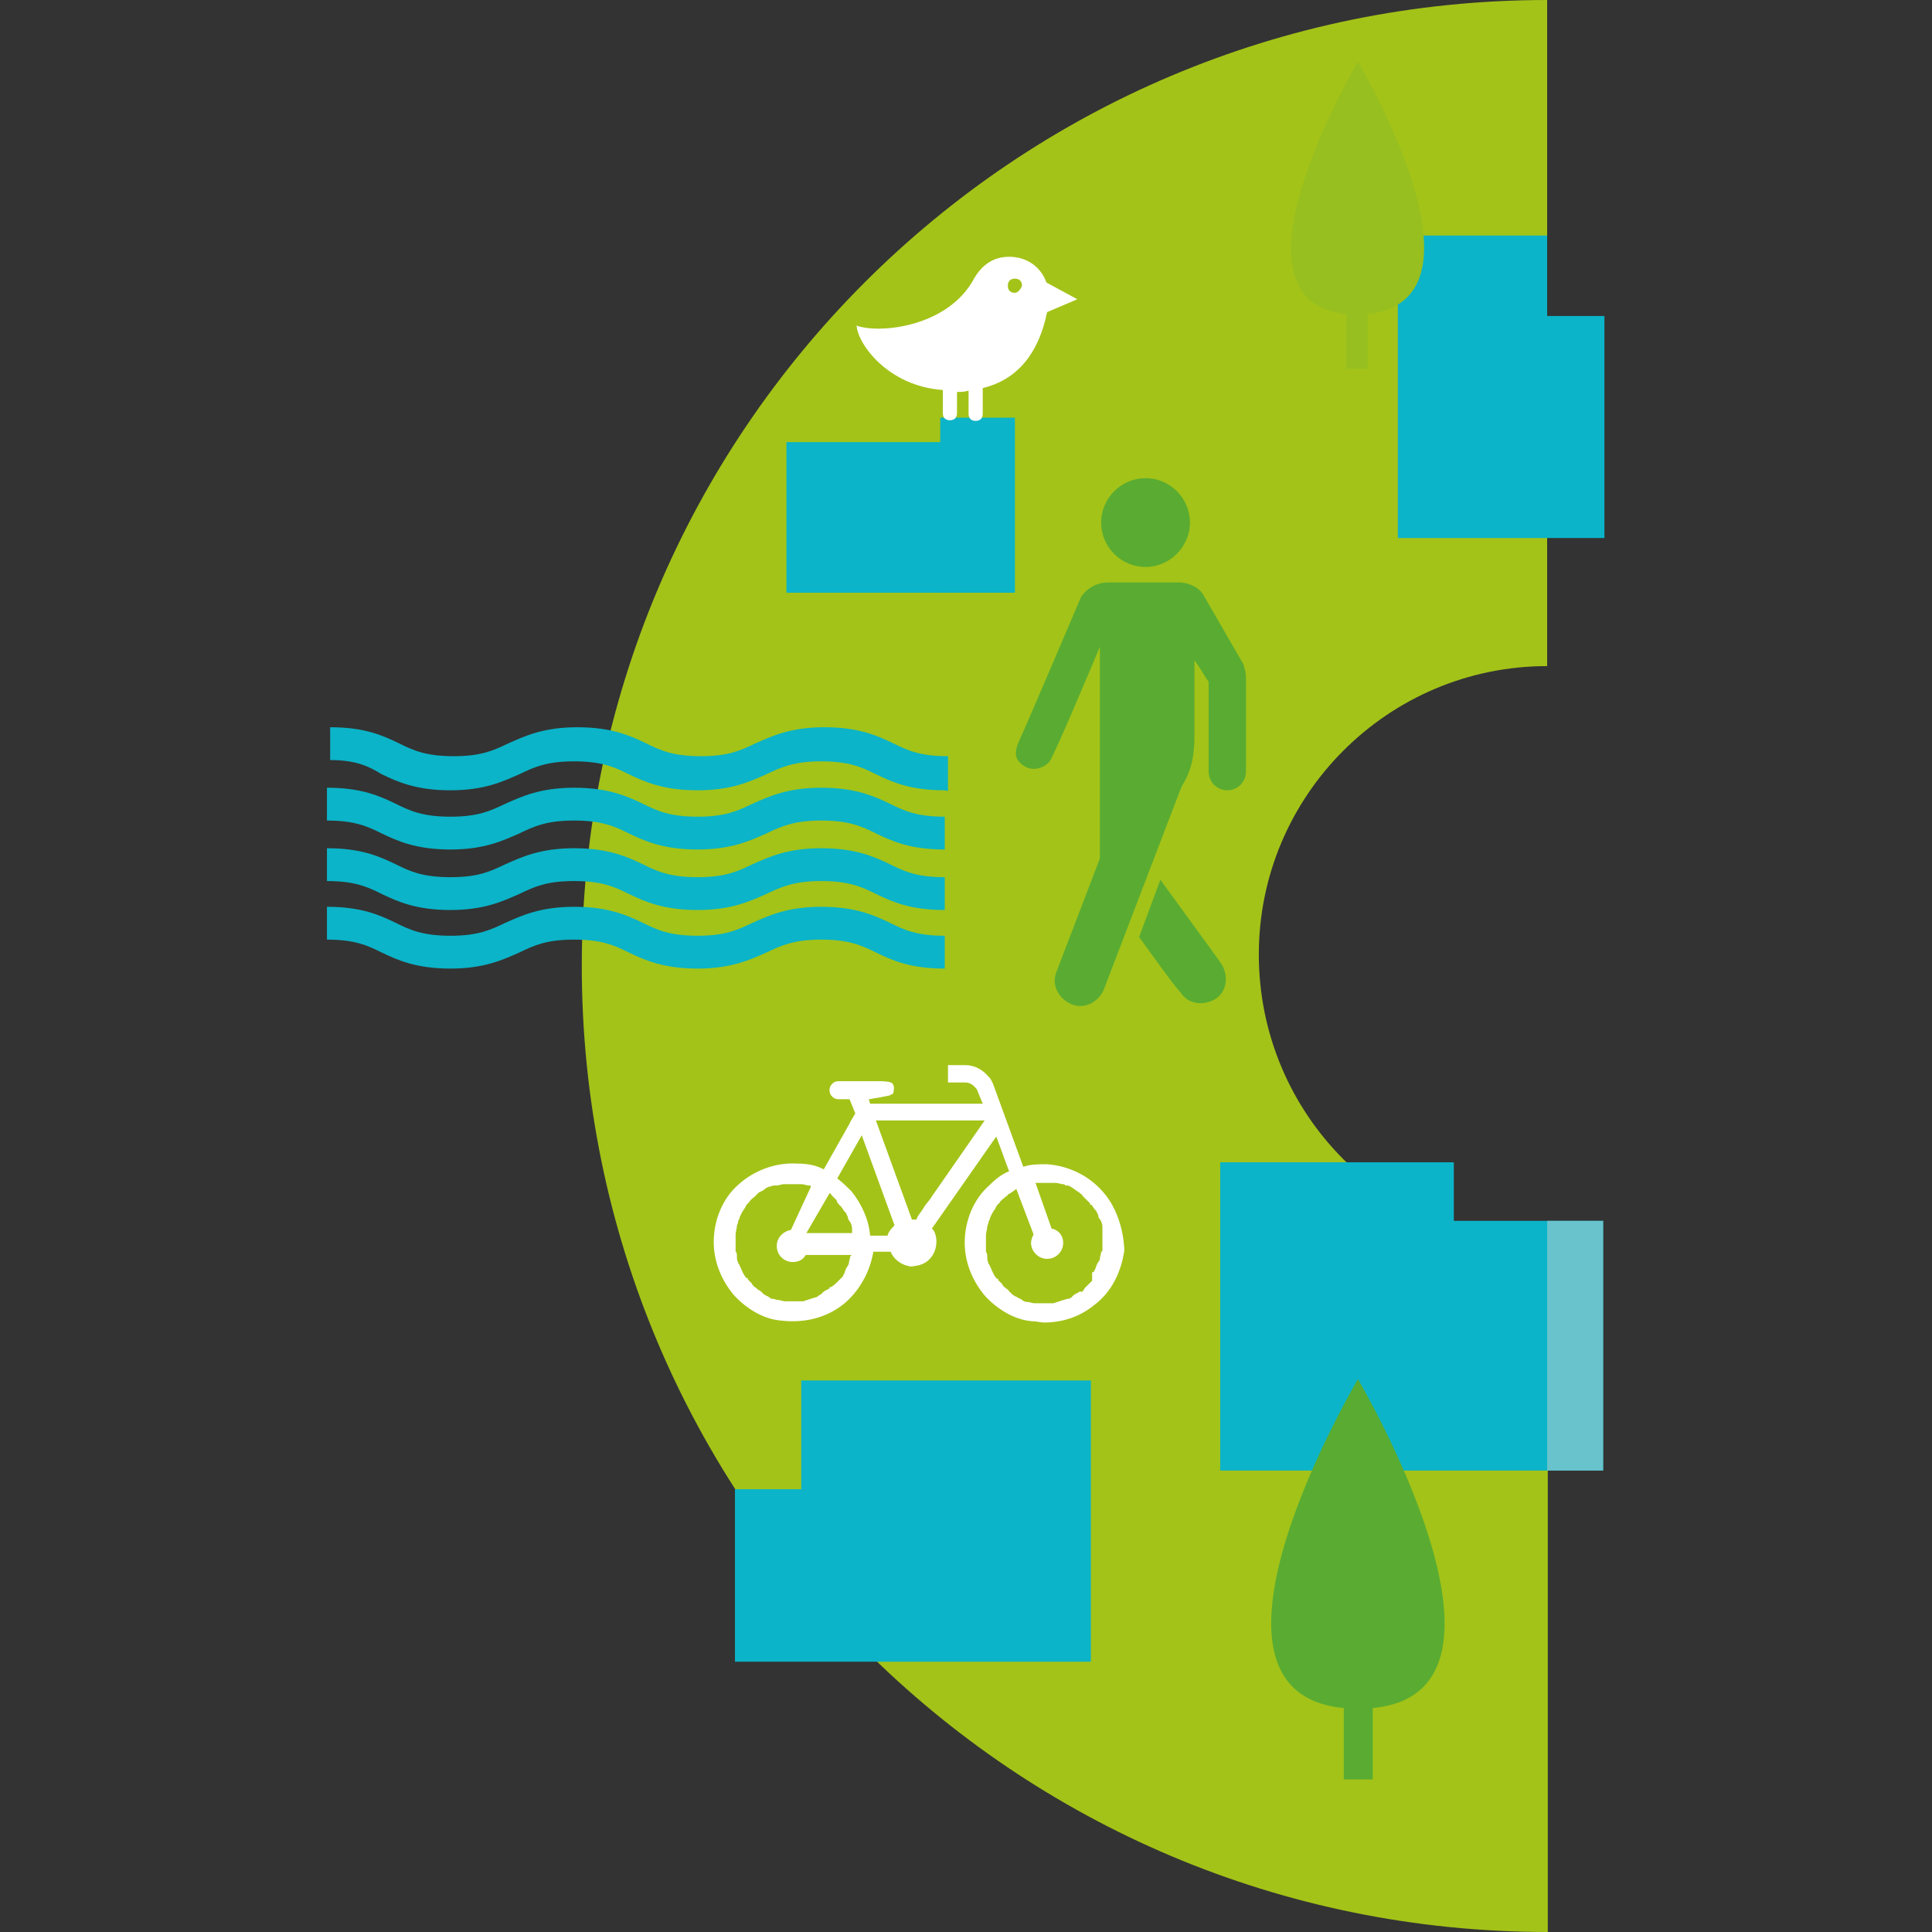
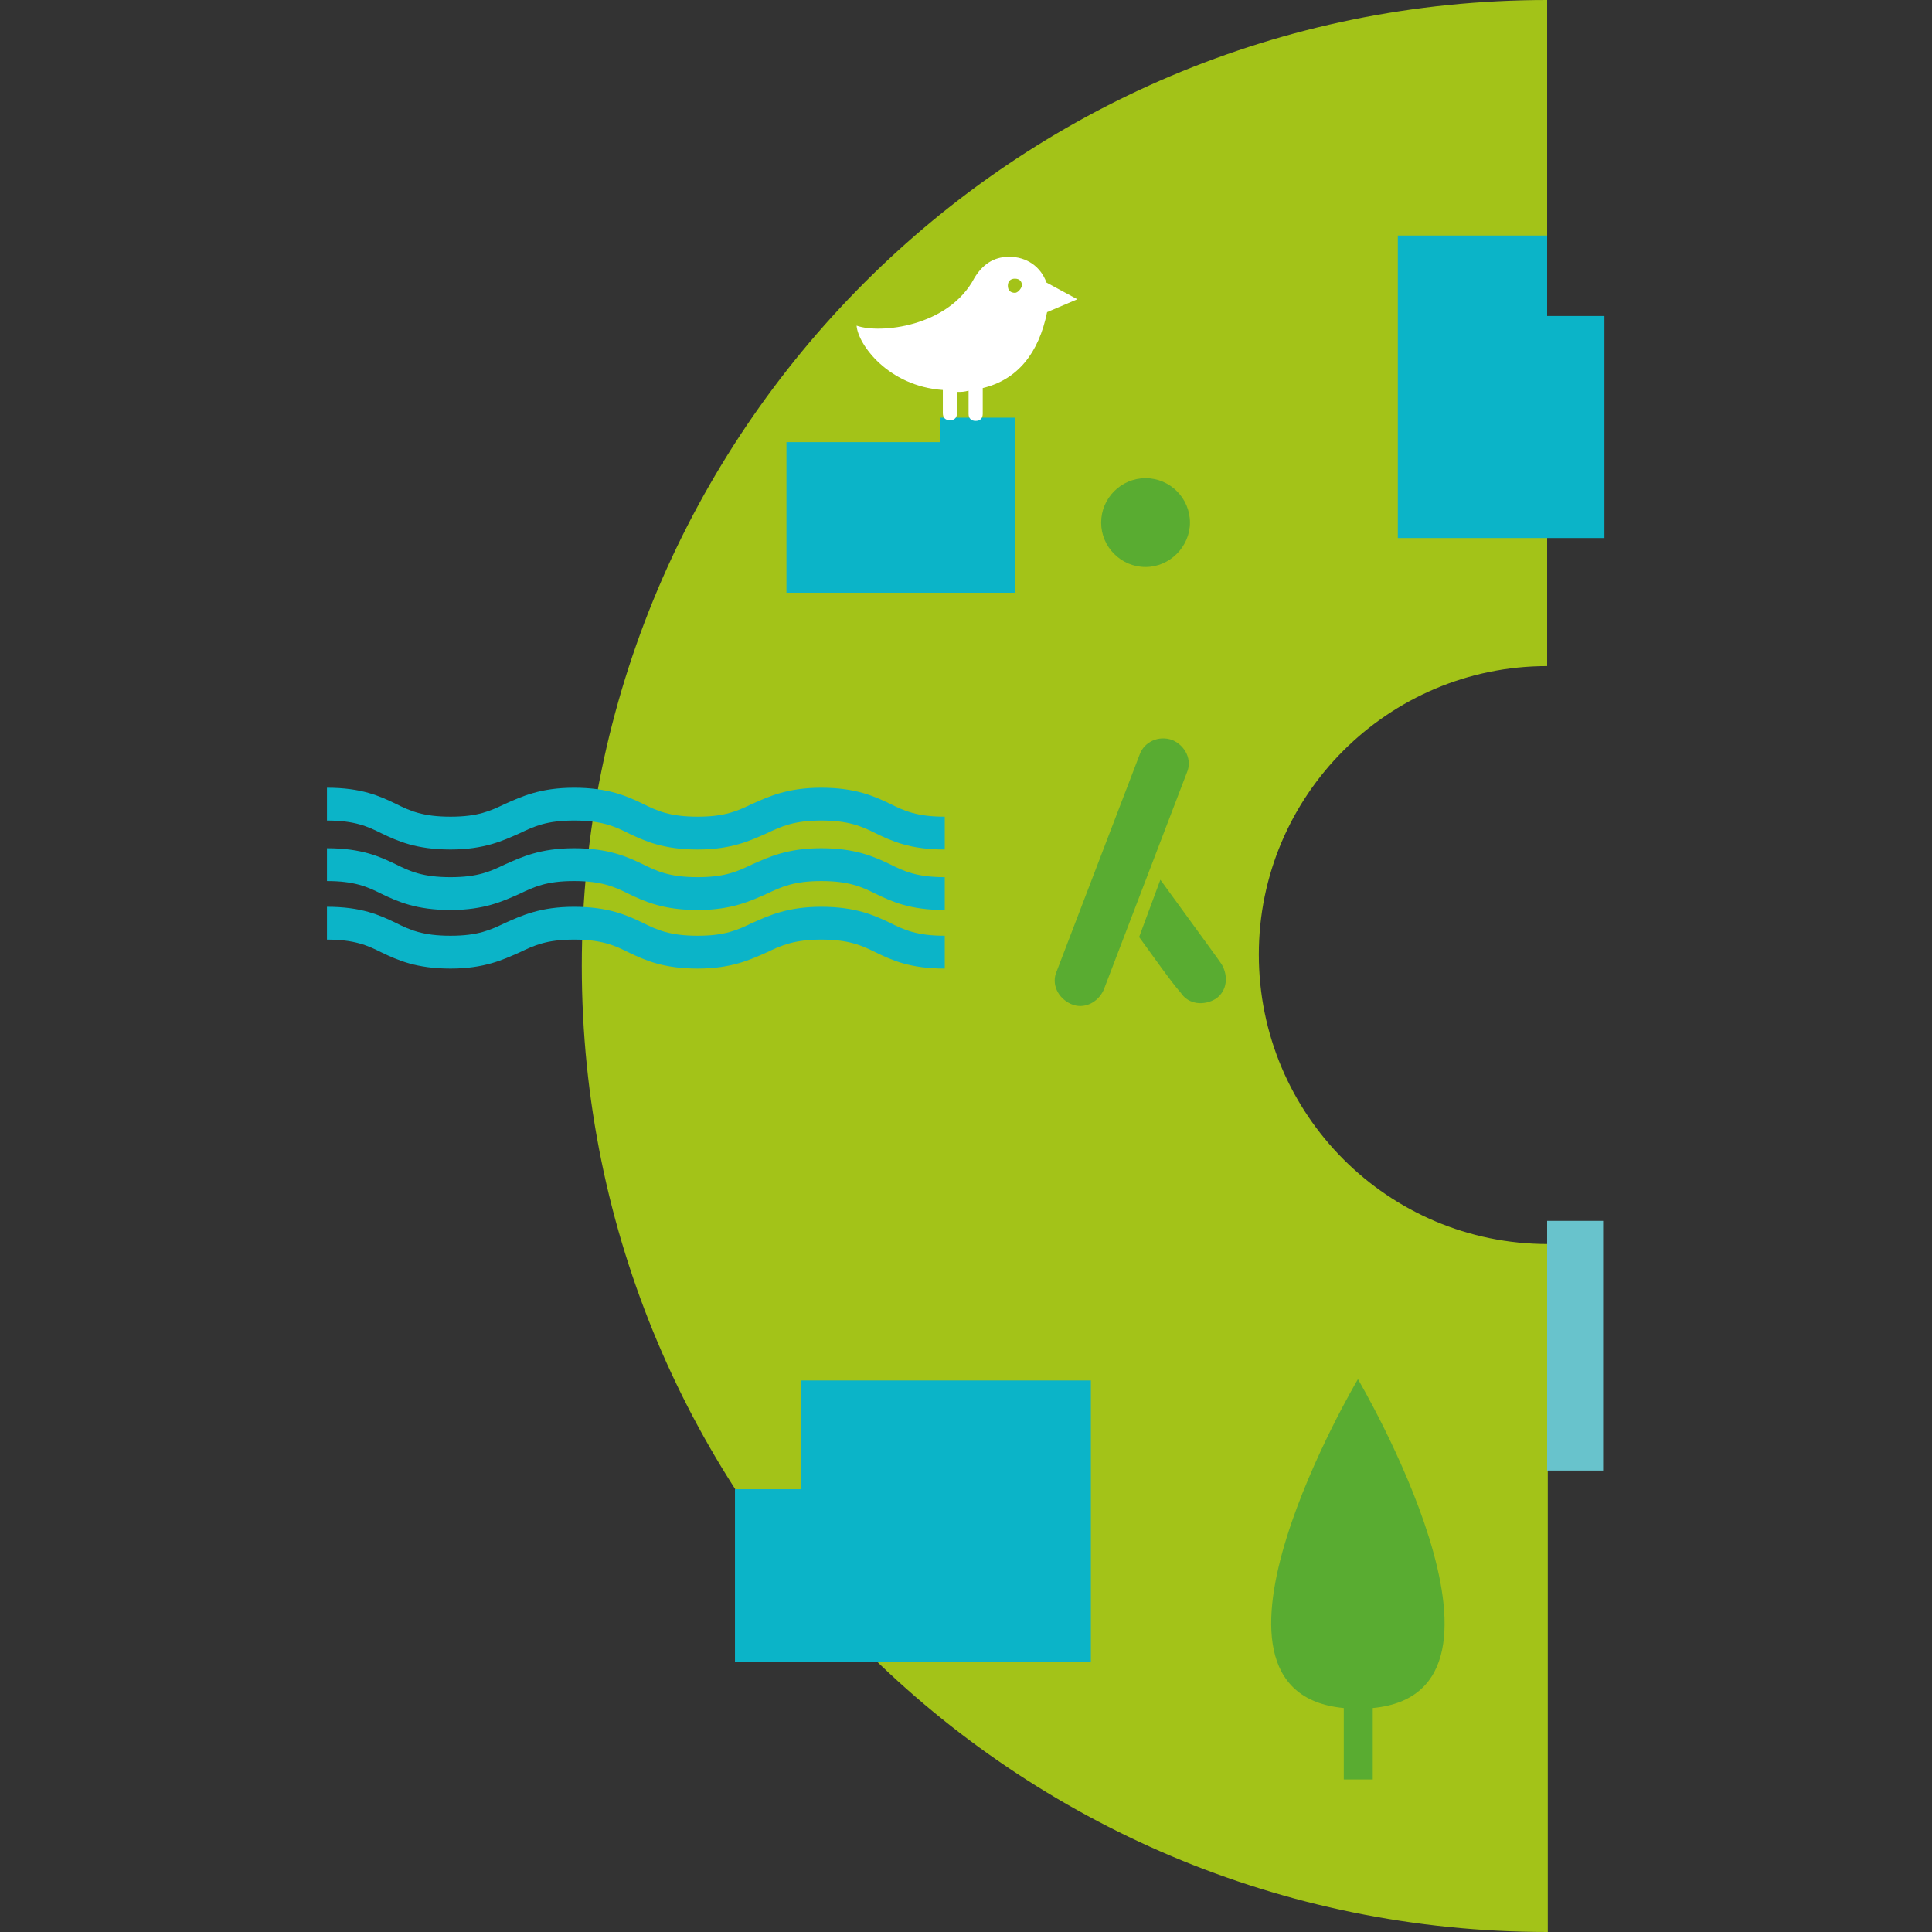
<svg xmlns="http://www.w3.org/2000/svg" id="Calque_1" x="0px" y="0px" viewBox="0 0 300.2 300.2" style="enable-background:new 0 0 300.2 300.2;" xml:space="preserve">
  <rect x="0" y="0" width="300.2" height="300.2" fill="#333333" stroke="none" />
  <style type="text/css">	.st0{fill:#A3C318;}	.st1{fill:#0BB4C8;}	.st2{fill:#97BF1F;}	.st3{fill:#59AC31;}	.st4{fill:#68C3CC;}	.st5{fill:#FFFFFF;}</style>
  <path class="st0" d="M195.6,148.3c0-24.7,20.1-44.8,44.8-44.8V0c-82.9,0-150,67.1-150,150.1s67.1,150.1,150.1,150.1V193.3  C215.7,193.3,195.6,173.2,195.6,148.3z" />
  <polygon class="st1" points="240.4,49.1 249.3,49.1 249.3,83.6 217.2,83.6 217.2,71.1 217.2,49.1 217.2,36.6 240.4,36.6 " />
-   <path class="st2" d="M211,9.6c0,0-22.1,37.2-1.8,39.2v8.5h3.3v-8.5C233.1,46.6,211,9.6,211,9.6z" />
-   <polygon class="st1" points="225.9,180.6 225.9,189.7 249.1,189.7 249.1,228.5 225.9,228.5 202.5,228.5 189.6,228.5 189.6,180.6 " />
  <polygon class="st1" points="114.2,231.4 124.5,231.4 124.5,214.5 169.5,214.5 169.5,231.4 169.5,248.6 169.5,258.2 114.2,258.2 " />
  <path class="st3" d="M211,214.3c0,0-28.8,48.6-2.2,51.1v11.1h4.5v-11.1C239.7,262.9,211,214.3,211,214.3z" />
  <rect x="240.4" y="189.7" class="st4" width="8.7" height="38.8" />
  <g>
    <rect x="122.2" y="68.7" class="st1" width="35" height="23.4" />
    <rect x="146.1" y="64.9" class="st1" width="11.6" height="27.2" />
  </g>
  <path class="st5" d="M162.6,43.9c-0.9-2.5-3.1-4-5.8-4c-2.5,0-4.2,1.3-5.4,3.3c-4,7.6-14.7,8.7-18.3,7.4c0.2,2.9,4.9,9.4,13.4,10  v3.6c0,0.7,0.4,1.1,1.1,1.1s1.1-0.4,1.1-1.1v-3.3c0.7,0,1.1,0,1.8-0.2v3.6c0,0.7,0.4,1.1,1.1,1.1s1.1-0.4,1.1-1.1v-4  c5.4-1.3,8.7-5.4,10-11.8l4.7-2L162.6,43.9z M157.7,45.5c-0.7,0-1.1-0.4-1.1-1.1s0.4-1.1,1.1-1.1s1.1,0.4,1.1,1.1  C158.6,45,158.1,45.5,157.7,45.5z" />
-   <path class="st5" d="M171.3,185.1c-2.2-2.5-5.4-4-8.7-4.2c-1.1,0-2.5,0-3.6,0.4l-4.7-12.9l0,0c-0.2-0.4-0.4-0.9-0.7-1.1  c-0.9-1.1-2.2-1.8-3.6-1.8h-2.7v2.7h2.7l0,0c0.7,0,1.3,0.4,1.8,1.1l0.9,2.2h-17.5l-0.2-0.7c0.4,0,0.9-0.2,1.3-0.2l2-0.4  c0,0,0.2-0.2,0.4-0.2c0.2-0.2,0.2-0.9,0.2-0.9c0-0.2,0-0.4-0.2-0.7c-0.2-0.4-1.8-0.4-1.8-0.4h-6.7c-0.7,0-1.3,0.7-1.3,1.3v0.2  c0,0.7,0.7,1.3,1.3,1.3h1.8l0.9,2.2c-0.2,0.4-0.7,1.1-0.9,1.6l-4,7.1c-1.3-0.7-2.7-0.9-4.2-0.9c-3.3-0.2-6.7,1.1-9.1,3.3  c-2.5,2.2-3.8,5.6-3.8,8.9c0,2.9,1.1,5.8,3.1,8.2c2,2.2,4.7,3.8,7.4,4c3.6,0.4,6.9-0.4,9.6-2.5c2.5-2,4.2-5.1,4.7-8.2h2.7  c0.4,1.1,1.6,2,2.7,2.2c0.4,0.2,1.1,0,1.1,0c2-0.2,3.3-1.8,3.3-3.8c0-0.7-0.2-1.6-0.7-2l10-14.3c0.7,1.8,1.3,3.6,2,5.4  c-1.1,0.4-2.2,1.3-3.1,2.2c-2.5,2.2-3.8,5.6-3.8,8.9c0,2.9,1.1,5.8,3.1,8.2c2,2.2,4.7,3.8,7.4,4c0.7,0,1.3,0.2,1.8,0.2  c2.9,0,5.6-0.9,7.8-2.7c2.7-2,4.2-5.1,4.7-8.5C174.6,191.1,173.5,187.5,171.3,185.1z M168.2,200.7L168.2,200.7L168.2,200.7h-0.4  c-0.2,0-0.2,0.2-0.4,0.2c-0.4,0.2-0.7,0.4-0.9,0.7c-0.2,0-0.2,0.2-0.4,0.2h-0.2l0,0l0,0c-0.7,0.2-1.3,0.4-2.2,0.7h-0.2  c0,0,0,0-0.2,0s-0.4,0-0.4,0c-0.4,0-0.9,0-1.1,0s-0.4,0-0.7,0h-0.4c-0.4,0-0.7-0.2-1.1-0.2c-0.4,0-0.7-0.2-0.9-0.4l-0.4-0.2  c-0.2,0-0.2-0.2-0.4-0.2c-0.4-0.2-0.7-0.4-0.9-0.7c0,0-0.2,0-0.2-0.2l0,0l0,0l0,0l-0.2-0.2c-0.2-0.2-0.7-0.4-0.9-0.9  c-0.2-0.2-0.2-0.2-0.4-0.4l-0.2-0.2v-0.2h-0.2c-0.4-0.4-0.7-1.1-0.9-1.6l-0.2-0.4c0-0.2-0.2-0.2-0.2-0.4c-0.2-0.4-0.2-0.7-0.2-1.1  c0-0.2,0-0.4-0.2-0.7c0,0,0,0,0-0.2c0,0,0,0,0-0.2c0-0.4,0-0.7,0-1.1c0-0.2,0-0.4,0-0.7l0,0v-0.2v-0.2c0-0.4,0.2-0.9,0.2-1.3  c0-0.2,0.2-0.4,0.2-0.7c0,0,0-0.2,0.2-0.4v-0.2c0.2-0.4,0.4-0.9,0.7-1.3c0.2-0.2,0.2-0.4,0.4-0.7l0.2-0.2l0.2-0.2  c0.2-0.4,0.7-0.7,0.9-0.9c0.2-0.2,0.4-0.2,0.4-0.4l0.4-0.2c0.2-0.2,0.7-0.4,0.9-0.7l2.7,7.1c-0.2,0.4-0.4,0.9-0.4,1.3  c0,1.3,1.1,2.5,2.5,2.5c1.4,0,2.5-1.1,2.5-2.5c0-1.1-0.7-2-1.8-2.2l-2.5-7.1c0.2,0,0.4,0,0.4,0h0.4c0.2,0,0.4,0,0.4,0  c0.4,0,0.9,0,1.1,0s0.2,0,0.4,0h0.2h0.2c0.4,0,0.9,0.2,1.1,0.2s0.4,0,0.4,0.2h0.2l0,0l0,0h0.2c0.7,0.2,1.1,0.7,1.8,1.1l0.2,0.2l0,0  l0,0c0.2,0,0.2,0.2,0.4,0.4c0.2,0.2,0.4,0.4,0.7,0.7c0.3,0.3,0.2,0.2,0.4,0.4l0,0v0.2h0.2c0.2,0.2,0.4,0.7,0.7,0.9  c0.2,0.4,0.4,0.7,0.4,1.1l0.2,0.2c0,0.2,0.2,0.2,0.2,0.4c0.2,0.4,0.2,0.7,0.2,1.1c0,0.2,0,0.4,0,0.4l0,0v0.2c0,0.7,0,1.6,0,2.2v0.2  v0.2c0,0.2,0,0.4-0.2,0.4c0,0.4-0.2,0.7-0.2,1.1c0,0.2,0,0.2-0.2,0.4l0,0l0,0c0,0.2-0.2,0.2-0.2,0.4c-0.2,0.2-0.2,0.7-0.4,0.9  c0,0.2-0.2,0.4-0.4,0.4v1.3c-0.2,0.2-0.4,0.4-0.7,0.7C168.6,200,168.4,200.4,168.2,200.7z M132.7,194.6h-0.4v0.2  c0,0.2,0,0.4-0.2,0.4c0,0.4-0.2,0.7-0.2,1.1c0,0,0,0.2-0.2,0.4l0,0l0,0c0,0.2-0.2,0.2-0.2,0.4c-0.2,0.2-0.2,0.7-0.4,0.9  c0,0.2-0.2,0.4-0.2,0.4l-0.2,0.2c-0.2,0.2-0.4,0.4-0.7,0.7c-0.2,0.2-0.4,0.4-0.9,0.7h-0.2l0,0v0.2c-0.2,0-0.2,0.2-0.4,0.2  c-0.4,0.2-0.7,0.4-0.9,0.7c-0.2,0-0.2,0.2-0.4,0.2l-0.2,0.2c-0.7,0.2-1.3,0.4-2.2,0.7h-0.2c0,0,0,0-0.2,0s-0.4,0-0.4,0  c-0.4,0-0.9,0-1.1,0s-0.4,0-0.7,0H122c-0.4,0-0.7-0.2-1.1-0.2c-0.2,0-0.7-0.2-0.9-0.2l0,0h-0.2l0,0l-0.2-0.2c-0.2,0-0.2-0.2-0.4-0.2  c-0.4-0.2-0.7-0.4-0.9-0.7c0,0-0.2,0-0.2-0.2c0,0,0,0-0.2,0l0,0l0,0l-0.2-0.2c-0.2-0.2-0.7-0.4-0.9-0.9c-0.2-0.2-0.2-0.2-0.4-0.4  l-0.2-0.2l0,0v-0.2H116c-0.4-0.4-0.7-1.1-0.9-1.6l-0.2-0.4l0,0c0-0.2-0.2-0.2-0.2-0.4c-0.2-0.4-0.2-0.7-0.2-1.1c0-0.2,0-0.4-0.2-0.7  c0,0,0,0,0-0.2l0,0c0,0,0,0,0-0.2c0-0.4,0-0.7,0-1.1c0-0.2,0-0.4,0-0.7l0,0V192v-0.2l0,0c0-0.4,0.2-0.9,0.2-1.3  c0-0.2,0.2-0.4,0.2-0.7c0,0,0-0.2,0.2-0.4v-0.2c0.2-0.4,0.4-0.9,0.7-1.3c0.2-0.2,0.2-0.4,0.4-0.7l0.2-0.2l0.2-0.2  c0.2-0.4,0.7-0.7,0.9-0.9c0.2-0.2,0.2-0.2,0.4-0.4l0,0l0,0l0.2-0.2c0.4-0.2,0.9-0.4,1.1-0.7c0.2,0,0.4-0.2,0.4-0.2l0,0l0,0h0.2  c0.4-0.2,0.7-0.2,1.1-0.2s0.7-0.2,1.1-0.2h0.4c0.2,0,0.4,0,0.4,0c0.4,0,0.9,0,1.1,0s0.2,0,0.4,0h0.2h0.2c0.4,0,0.9,0.2,1.1,0.2  s0.4,0,0.4,0.2l0,0l-3.1,6.7c-1.1,0.2-2.2,1.1-2.2,2.5s1.1,2.5,2.5,2.5c0.9,0,1.6-0.4,2-1.1h7.6l0,0L132.7,194.6L132.7,194.6z   M130.5,187.3l0.2,0.2l0,0c0.2,0.2,0.4,0.7,0.7,0.9c0.2,0.4,0.4,0.7,0.4,1.1l0.2,0.2c0,0.2,0.2,0.2,0.2,0.4c0.2,0.4,0.2,0.7,0.2,1.1  c0,0.2,0,0.4,0,0.4h-7.1l3.6-6.2l0,0l0,0c0.2,0,0.2,0.2,0.4,0.4c0.2,0.2,0.4,0.4,0.7,0.7C130,186.8,130.3,187.1,130.5,187.3z   M139,190.4c-0.4,0.4-0.9,0.9-1.1,1.6h-2.7c-0.2-2.5-1.3-4.9-2.9-6.9c-0.7-0.7-1.3-1.3-2.2-2l3.8-6.7L139,190.4z M153,174.1  l-8.2,11.8c-0.4,0.7-0.9,1.1-1.3,1.8c-0.4,0.7-0.9,1.1-1.1,1.8c-0.2,0-0.7,0-0.7,0l0,0l-5.6-15.4L153,174.1L153,174.1z" />
  <g>
    <g>
      <path class="st1" d="M146.8,150.5c-5.4,0-8.2-1.3-10.7-2.5c-2.2-1.1-4.2-2-8.5-2c-4.2,0-6.2,0.9-8.5,2c-2.5,1.1-5.4,2.5-10.7,2.5    c-5.3,0-8.2-1.3-10.7-2.5c-2.2-1.1-4.2-2-8.5-2c-4.3,0-6.2,0.9-8.5,2c-2.5,1.1-5.4,2.5-10.7,2.5c-5.3,0-8.2-1.3-10.7-2.5    c-2.2-1.1-4.2-2-8.5-2v-5.1c5.4,0,8.2,1.3,10.7,2.5c2.2,1.1,4.2,2,8.5,2c4.3,0,6.2-0.9,8.5-2c2.5-1.1,5.4-2.5,10.7-2.5    c5.3,0,8.2,1.3,10.7,2.5c2.2,1.1,4.2,2,8.5,2c4.3,0,6.2-0.9,8.5-2c2.5-1.1,5.4-2.5,10.7-2.5c5.3,0,8.2,1.3,10.7,2.5    c2.2,1.1,4.2,2,8.5,2C146.8,145.4,146.8,150.5,146.8,150.5z" />
    </g>
    <g>
      <path class="st1" d="M146.8,141.4c-5.4,0-8.2-1.3-10.7-2.5c-2.2-1.1-4.2-2-8.5-2c-4.2,0-6.2,0.9-8.5,2c-2.5,1.1-5.4,2.5-10.7,2.5    c-5.3,0-8.2-1.3-10.7-2.5c-2.2-1.1-4.2-2-8.5-2c-4.3,0-6.2,0.9-8.5,2c-2.5,1.1-5.4,2.5-10.7,2.5c-5.3,0-8.2-1.3-10.7-2.5    c-2.2-1.1-4.2-2-8.5-2v-5.1c5.4,0,8.2,1.3,10.7,2.5c2.2,1.1,4.2,2,8.5,2c4.3,0,6.2-0.9,8.5-2c2.5-1.1,5.4-2.5,10.7-2.5    c5.3,0,8.2,1.3,10.7,2.5c2.2,1.1,4.2,2,8.5,2c4.3,0,6.2-0.9,8.5-2c2.5-1.1,5.4-2.5,10.7-2.5c5.3,0,8.2,1.3,10.7,2.5    c2.2,1.1,4.2,2,8.5,2C146.8,136.3,146.8,141.4,146.8,141.4z" />
    </g>
    <g>
      <path class="st1" d="M146.8,132c-5.4,0-8.2-1.3-10.7-2.5c-2.2-1.1-4.2-2-8.5-2c-4.2,0-6.2,0.9-8.5,2c-2.5,1.1-5.4,2.5-10.7,2.5    c-5.3,0-8.2-1.3-10.7-2.5c-2.2-1.1-4.2-2-8.5-2c-4.3,0-6.2,0.9-8.5,2c-2.5,1.1-5.4,2.5-10.7,2.5c-5.3,0-8.2-1.3-10.7-2.5    c-2.2-1.1-4.2-2-8.5-2v-5.1c5.4,0,8.2,1.3,10.7,2.5c2.2,1.1,4.2,2,8.5,2c4.3,0,6.2-0.9,8.5-2c2.5-1.1,5.4-2.5,10.7-2.5    c5.3,0,8.2,1.3,10.7,2.5c2.2,1.1,4.2,2,8.5,2c4.3,0,6.2-0.9,8.5-2c2.5-1.1,5.4-2.5,10.7-2.5c5.3,0,8.2,1.3,10.7,2.5    c2.2,1.1,4.2,2,8.5,2C146.8,126.9,146.8,132,146.8,132z" />
    </g>
    <g>
-       <path class="st1" d="M146.8,122.8c-5.4,0-8.2-1.3-10.7-2.5c-2.2-1.1-4.2-2-8.5-2c-4.2,0-6.2,0.9-8.5,2c-2.5,1.1-5.4,2.5-10.7,2.5    c-5.3,0-8.2-1.3-10.7-2.5c-2.2-1.1-4.2-2-8.5-2c-4.3,0-6.2,0.9-8.5,2c-2.5,1.1-5.4,2.5-10.7,2.5c-5.3,0-8.2-1.3-10.7-2.5    c-1.8-1.1-3.8-2.2-8-2.2V113c5.4,0,8.2,1.3,10.7,2.5c2.2,1.1,4.2,2,8.5,2c4.3,0,6.2-0.9,8.5-2c2.5-1.1,5.4-2.5,10.7-2.5    c5.3,0,8.2,1.3,10.7,2.5c2.2,1.1,4.2,2,8.5,2c4.3,0,6.2-0.9,8.5-2c2.5-1.1,5.4-2.5,10.7-2.5c5.3,0,8.2,1.3,10.7,2.5    c2.2,1.1,4.2,2,8.5,2v5.4L146.8,122.8L146.8,122.8z" />
-     </g>
+       </g>
  </g>
  <g>
    <g>
      <path id="XMLID_00000038377754700580608660000018035838536342092456_" class="st3" d="M189.8,149.8c1.1,1.8,0.9,4.2-0.9,5.4    c-1.8,1.1-4.2,0.9-5.4-0.9c-0.7-0.9-0.4-0.2-6.5-8.7l3.3-8.9C187.3,146.3,189.4,149.2,189.8,149.8z" />
-       <path id="XMLID_00000160187658478691090810000013091879526764396460_" class="st3" d="M183.6,122.2c1.6-2.5,2-4.9,2-8v-11.6    c1.6,2.2,1.3,2.2,2.2,3.3c0,3.1,0,13.4,0,14c0,1.6,1.3,2.9,2.9,2.9s2.9-1.3,2.9-2.9c0-2.2,0-13.4,0-14.7c0-0.7-0.2-1.3-0.4-2    c-6.3-10.9-6.3-10.9-6.3-10.9c-0.9-1.3-2.5-1.8-3.8-1.8h-10.9c-1.6,0-3.1,0.7-4.2,2.2c0,0-9.1,21.4-9.6,22.3c-0.9,2-0.7,3.1,0.7,4    c1.3,0.9,3.1,0.4,4-0.7c0.9-1.3,7.8-17.8,7.8-17.8v33.2c0,0.7,0.2,1.1,0.4,1.8l3.6,6.7" />
      <path id="XMLID_00000152942541673123422710000000215478083089430447_" class="st3" d="M178,88.1c-3.8,0-6.9-3.1-6.9-6.9    s3.1-6.9,6.9-6.9c3.8,0,6.9,3.1,6.9,6.9C184.9,84.9,181.8,88.1,178,88.1z" />
      <path class="st3" d="M182.2,115L182.2,115c2,0.9,3.1,3.1,2.2,5.1l-12.9,33.7c-0.9,2-3.1,3.1-5.1,2.2l0,0c-2-0.9-3.1-3.1-2.2-5.1    l12.9-33.7C177.8,115.3,180,114.2,182.2,115z" />
    </g>
  </g>
</svg>